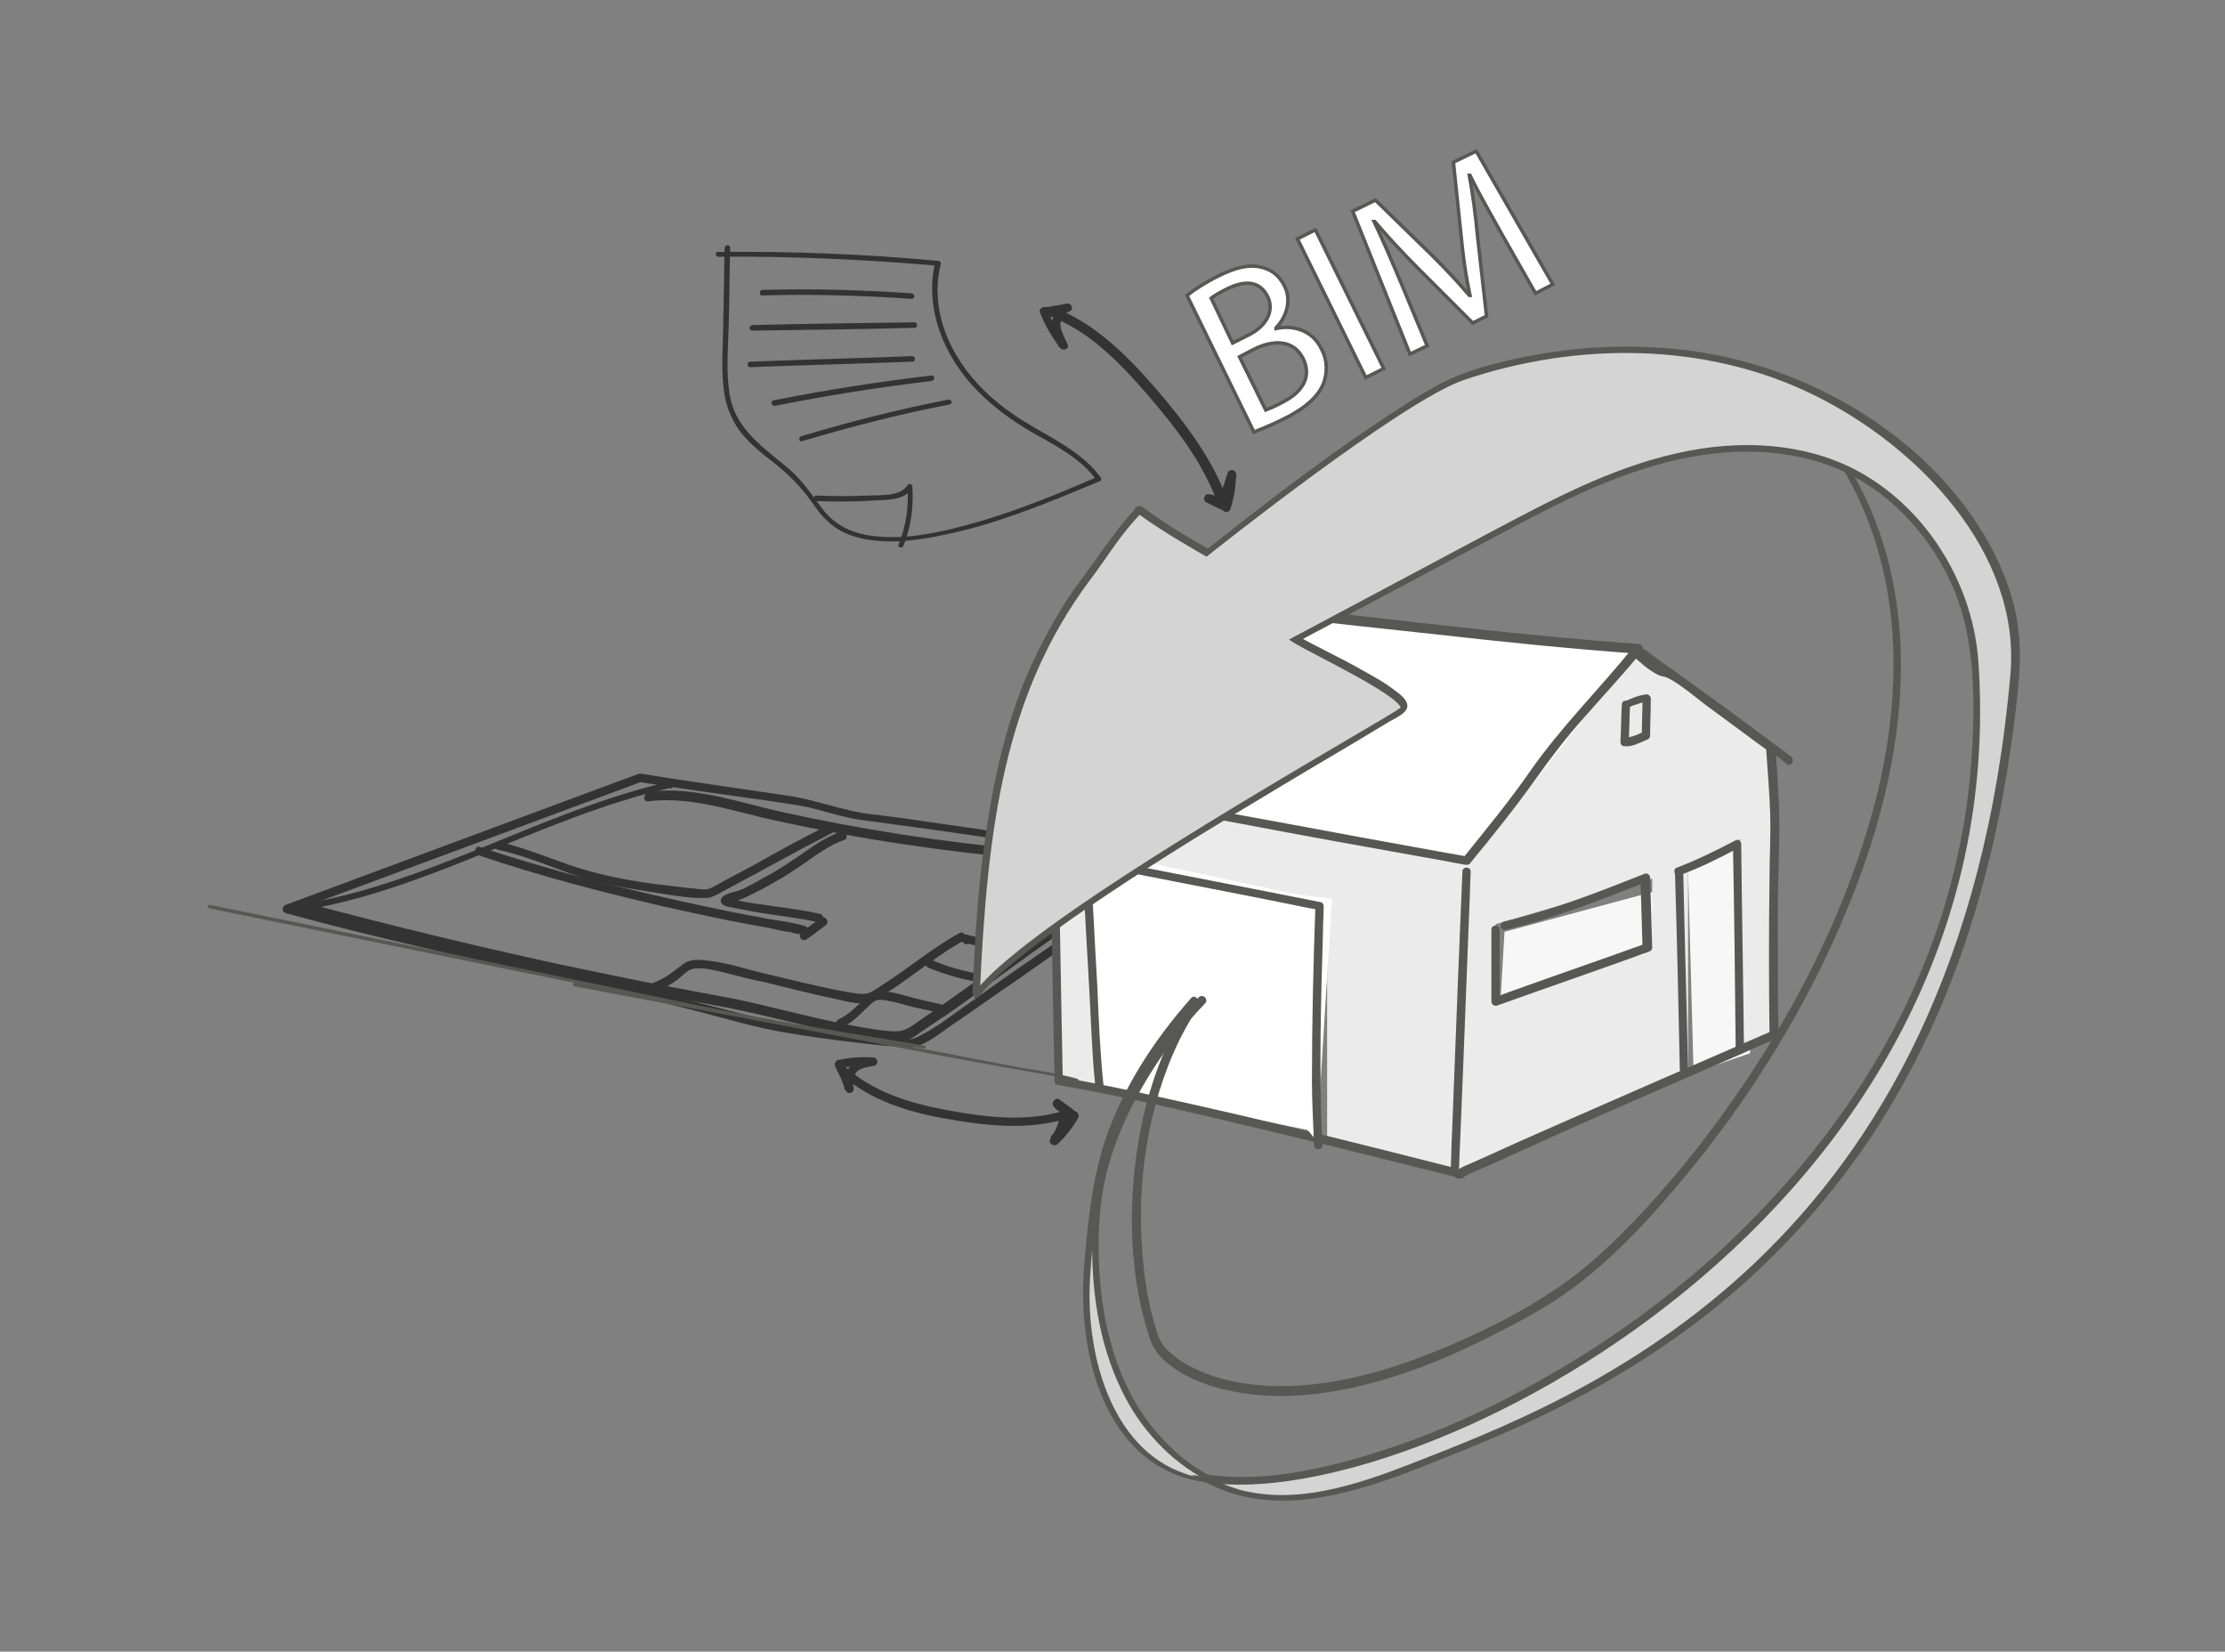
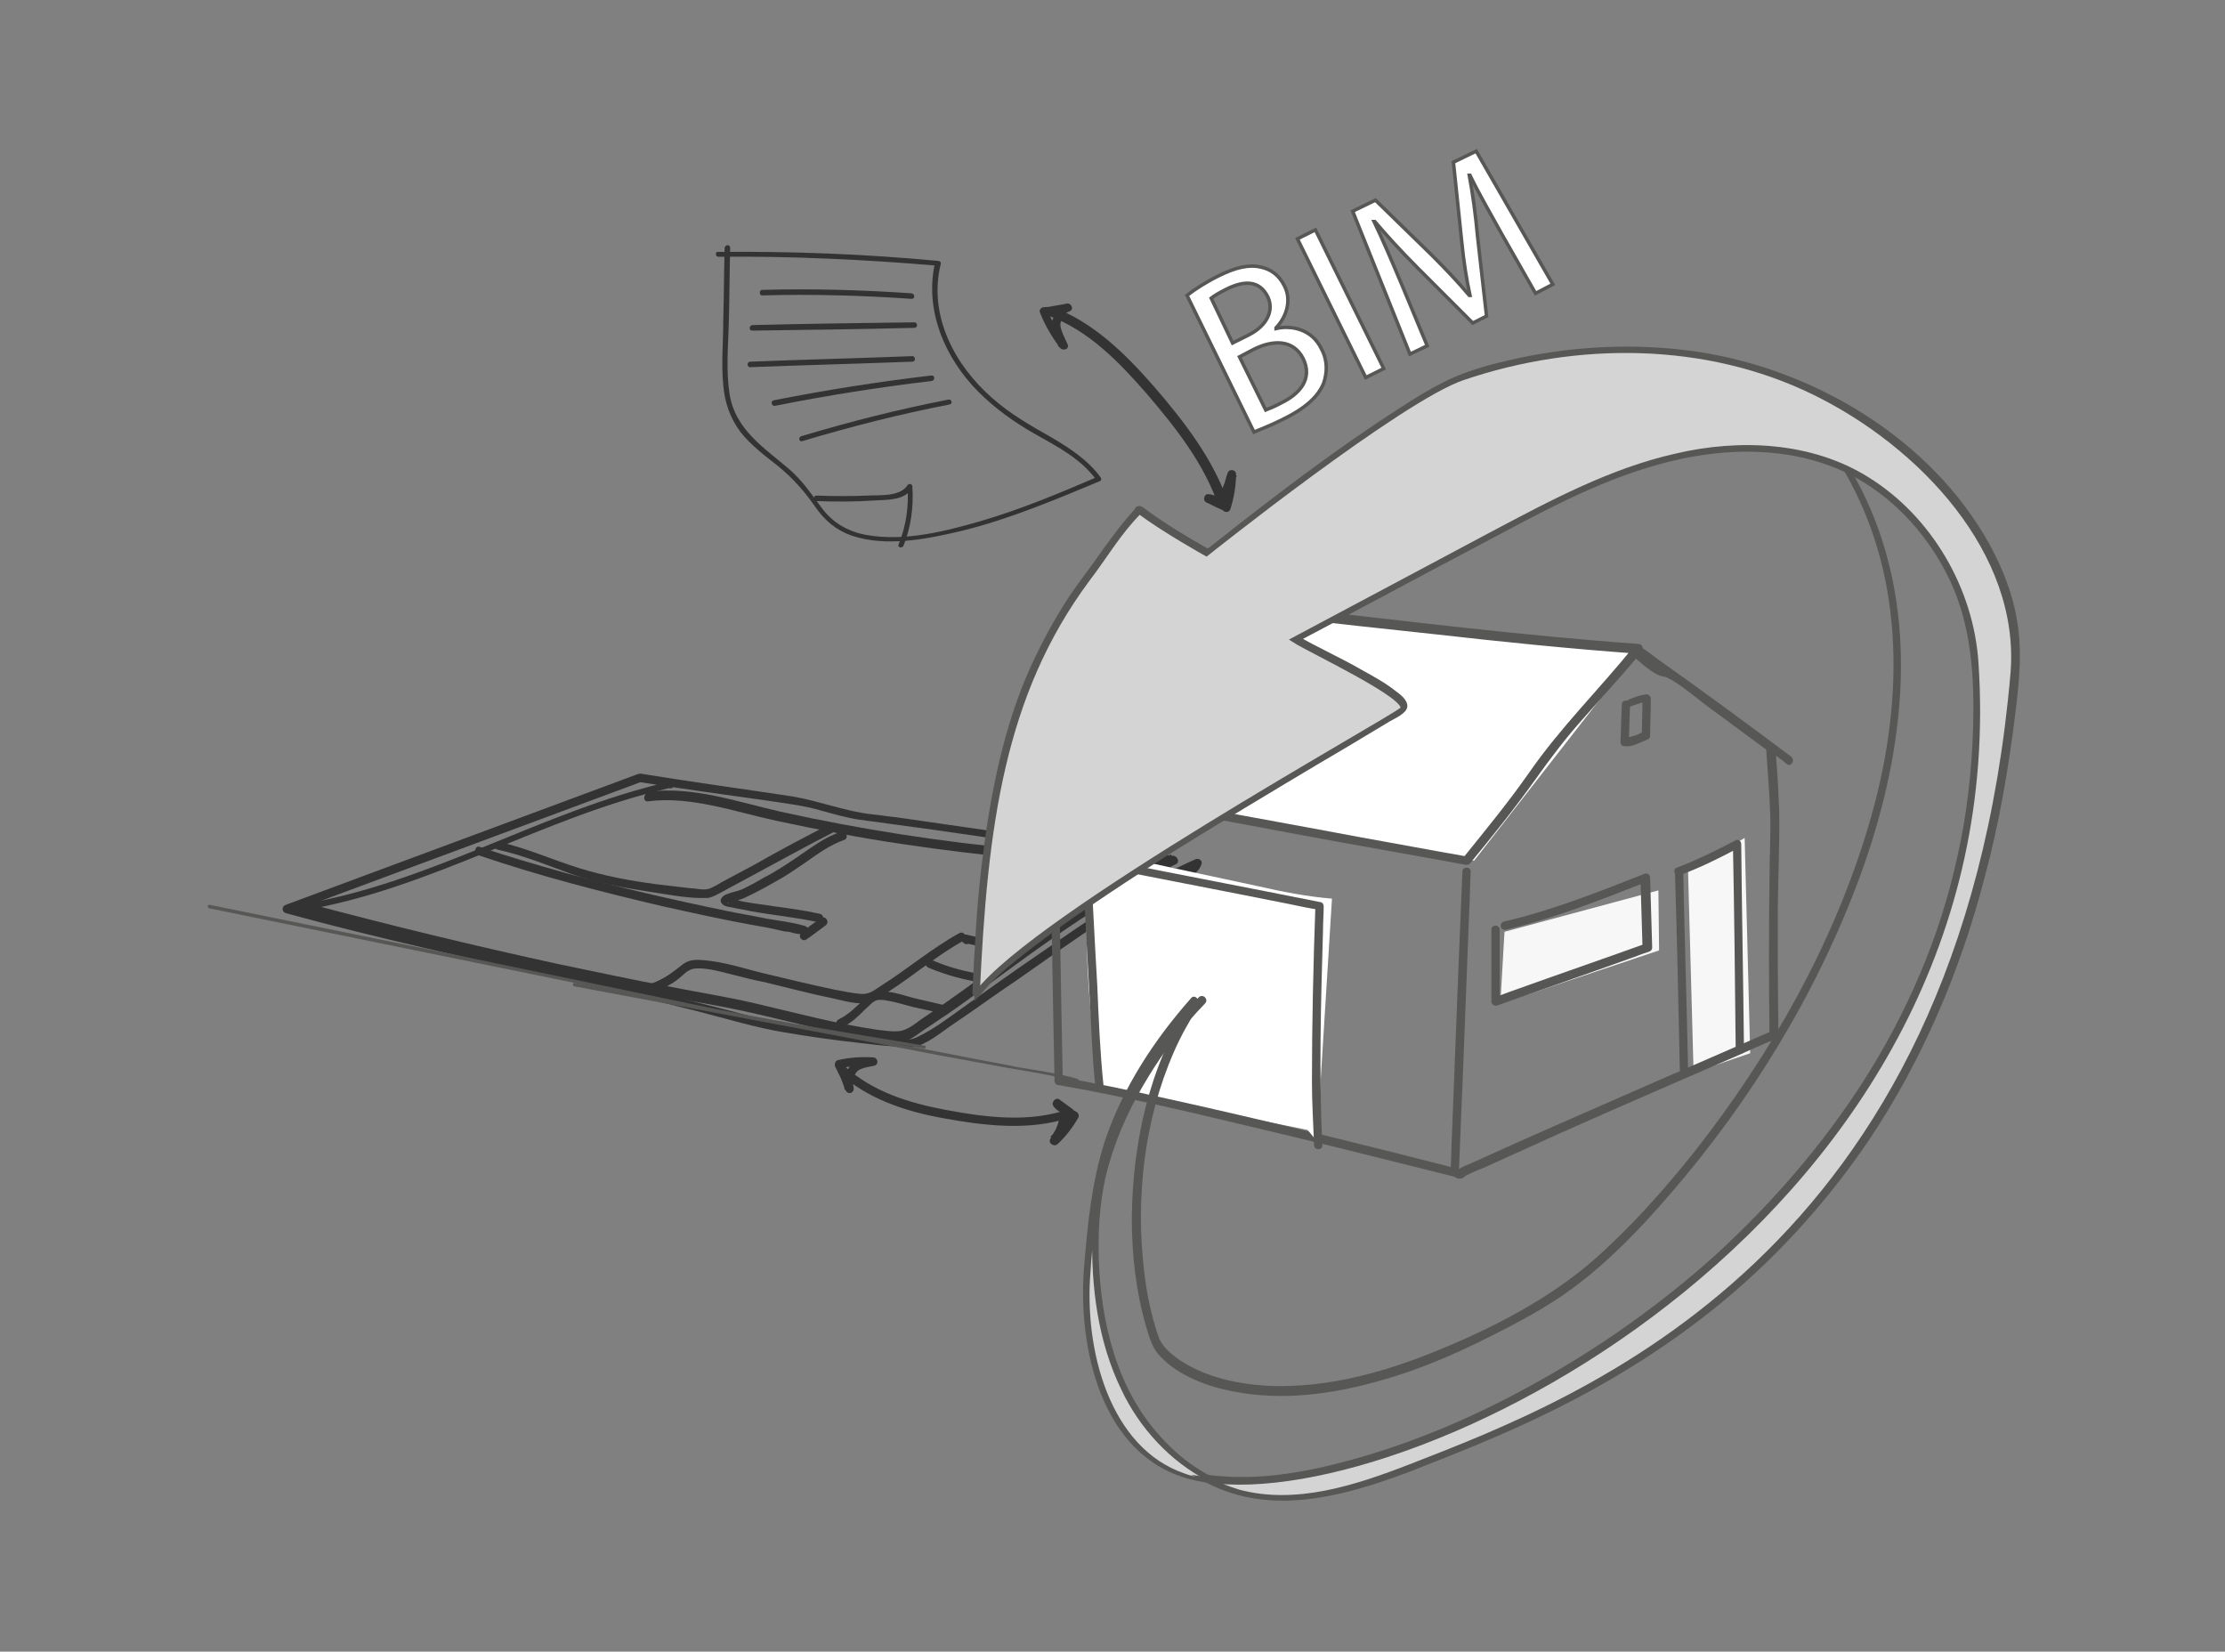
<svg xmlns="http://www.w3.org/2000/svg" version="1.1" id="Layer_1" x="0px" y="0px" viewBox="0 0 322.4 239.3" style="enable-background:new 0 0 322.4 239.3;" xml:space="preserve">
  <rect x="0" y="0" width="322.4" height="239.3" fill="#808080" stroke="none" />
  <style type="text/css">
	.st0{fill:#333333;}
	.st1{fill:#F7F7F7;}
	.st2{fill:#FFFFFF;}
	.st3{fill:#EBEBEB;}
	.st4{fill:#575756;}
	.st5{fill:#D4D4D4;stroke:#575756;stroke-width:0.25;stroke-miterlimit:10;}
	.st6{fill:#D4D4D4;stroke:#575756;stroke-width:0.75;stroke-miterlimit:10;}
	.st7{fill:#FFFFFF;stroke:#575756;stroke-width:0.5;stroke-miterlimit:10;}
</style>
  <g>
    <g>
      <g>
        <path class="st0" d="M96.8,113.3c-18.2,4.2-34.4,14.6-53,17.7c-0.6,0.1-0.6,1.1,0,1.2c11.1,3,22.3,5.7,33.5,8.2     c5.6,1.2,11.2,2.4,16.8,3.5c4.5,0.9,9.1,1.6,13.7,2.6c6,1.3,12,3,18,4c1.7,0.3,4.1,0.9,5.8,0.2c0.8-0.4,1.6-1,2.3-1.5     c1.1-0.7,2.2-1.5,3.3-2.2c1.9-1.3,3.8-2.7,5.7-4.1c8.8-6.5,17.6-12.9,27.5-17.7c0.6-0.3,0.2-1.1-0.3-1.2     c-9.3-0.9-18.6-2.4-27.8-3.8c-4.2-0.6-8.3-1.2-12.5-1.8c-1.1-0.1-2.2-0.3-3.3-0.4c-3.9-0.4-7.6-1.9-11.6-2.6     c-7.3-1.1-14.6-2.1-22-3.3c-0.8-0.1-1.1,1.1-0.3,1.2c6.4,1,12.8,1.9,19.3,2.8c1.8,0.3,3.6,0.5,5.4,0.9c2,0.5,3.9,1.1,5.8,1.5     c1.8,0.4,3.6,0.5,5.4,0.8c9.1,1.2,18.2,2.6,27.3,3.9c4.7,0.7,9.4,1.3,14.2,1.8c-0.1-0.4-0.2-0.8-0.3-1.2     c-8.7,4.3-16.5,9.7-24.3,15.4c-3.8,2.8-7.6,5.6-11.5,8.2c-1.1,0.7-2.3,1.9-3.7,2c-1,0.1-2.1-0.1-3.1-0.2c-6.1-0.9-12-2.5-18-3.9     c-3.9-0.9-7.8-1.5-11.8-2.3c-5.5-1-10.9-2.2-16.3-3.3c-12.4-2.7-24.8-5.7-37.1-9c0,0.4,0,0.8,0,1.2c18.5-3.1,34.8-13.5,53-17.7     C98,114.4,97.6,113.1,96.8,113.3L96.8,113.3z" />
      </g>
      <g>
        <path class="st0" d="M72.1,123.1c3.6,0.8,7.1,2.2,10.6,3.5c3.7,1.3,7.5,2,11.4,2.6c2.7,0.4,5.6,1,8.3,0.9c0.6,0,1.1-0.3,1.7-0.6     c1.3-0.7,2.6-1.4,3.9-2.1c4.3-2.3,8.6-4.7,12.9-6.9c0.7-0.4,0.1-1.4-0.6-1.1c-3.8,1.9-7.5,3.9-11.2,6c-1.5,0.8-3,1.6-4.5,2.4     c-0.5,0.3-1.5,0.9-2,1c-0.8,0.2-1.7-0.1-2.5-0.1c-1.7-0.2-3.4-0.4-5.1-0.6c-3.7-0.5-7.5-1.2-11-2.3c-3.9-1.2-7.6-2.9-11.6-3.8     C71.7,121.7,71.3,122.9,72.1,123.1L72.1,123.1z" />
      </g>
      <g>
        <path class="st0" d="M121.9,120.5c-2.5,0.8-4.6,2.5-6.7,3.9c-1.5,1-3,2-4.6,2.8c-1,0.6-2.1,1.2-3.2,1.7c-0.8,0.3-1.6,0.4-2.4,0.8     c-0.5,0.3-0.9,0.9-0.2,1.4c0.4,0.3,1,0.3,1.4,0.4c0.8,0.2,1.7,0.3,2.5,0.5c3.3,0.6,6.6,0.9,9.8,1.6c0.8,0.2,1.1-1,0.3-1.2     c-2.2-0.5-4.5-0.8-6.7-1.1c-1.1-0.2-2.3-0.3-3.4-0.5c-0.6-0.1-1.3-0.2-1.9-0.4c-0.3-0.1-0.6-0.1-1-0.2c-0.1,0-0.5-0.2-0.4-0.1     c0.1,0.1,0.1,0.3,0.2,0.4c0.1,0.7-0.4,0.3,0,0.3c0.1,0,0.3-0.1,0.4-0.1c0.3-0.1,0.7-0.2,1-0.3c0.8-0.2,1.4-0.6,2.1-0.9     c1.4-0.7,2.8-1.5,4.2-2.3c1.2-0.7,2.3-1.5,3.5-2.3c1.7-1.2,3.5-2.5,5.5-3.2C123,121.5,122.7,120.3,121.9,120.5L121.9,120.5z" />
      </g>
      <g>
        <path class="st0" d="M94.7,143.7c1.5-0.5,2.9-1.2,4.1-2.3c0.8-0.7,1.2-1.1,2.4-1.1c1.6,0,3.3,0.5,4.9,0.9     c1.6,0.4,3.1,0.8,4.7,1.1c3.3,0.8,6.7,1.7,10.1,2.4c1.9,0.4,4.2,1.2,6,0.1c4.4-2.5,8.2-6,12.7-8.5c0.7-0.4,0.1-1.5-0.6-1.1     c-4,2.2-7.5,5.2-11.3,7.6c-1.1,0.7-1.7,1.3-3,1.2c-1.3-0.1-2.5-0.4-3.7-0.6c-3.3-0.7-6.7-1.5-10-2.3c-3-0.7-6.1-1.8-9.3-2     c-1.1-0.1-2.1,0-3,0.8c-1.4,1.1-2.6,2-4.3,2.6C93.6,142.8,94,144,94.7,143.7L94.7,143.7z" />
      </g>
      <g>
        <path class="st0" d="M140.5,135.8c-0.1-0.1-0.1-0.1-0.2-0.2c-0.2,0.3-0.4,0.7-0.6,1c2.9,0.7,5.9,1.2,8.9,1.4     c0.8,0.1,0.8-1.2,0-1.2c-2.9-0.2-5.8-0.7-8.6-1.4c-0.6-0.1-1.1,0.6-0.6,1c0.1,0.1,0.1,0.1,0.2,0.2     C140.2,137.2,141.1,136.3,140.5,135.8L140.5,135.8z" />
      </g>
      <g>
        <path class="st0" d="M69.3,123.9c8.8,3,17.7,5.3,26.7,7.4c4.5,1,9,2,13.5,2.8c1.2,0.2,2.3,0.4,3.5,0.7c0.4,0.1,0.9,0.2,1.3,0.2     c0.4,0.1,1.3,0.4,1.7,0.3c0.3-0.1,0.2,0.3,0.1-0.2c0-0.1,0,0,0,0c-0.1,0.1-0.2,0.3-0.2,0.5c0,0.4,0.4,0.7,0.8,0.6     c0.2-0.1,0.4-0.3,0.6-0.4c0.8-0.6,1.5-1.1,2.3-1.7c0.7-0.5,0-1.5-0.6-1.1c-0.7,0.5-1.5,1-2.2,1.6c-0.1,0.1-0.8,0.5-0.5,0.4     c0.3,0.2,0.5,0.4,0.8,0.6c0,0.7,0.2-0.3,0.2-0.5c0-0.6-0.4-0.9-0.9-1c-1.7-0.5-3.6-0.7-5.3-1c-1.9-0.4-3.8-0.7-5.7-1.1     c-7.8-1.6-15.6-3.4-23.4-5.5c-4.2-1.2-8.4-2.4-12.5-3.8C68.9,122.4,68.5,123.7,69.3,123.9L69.3,123.9z" />
      </g>
      <g>
        <path class="st0" d="M93.9,116.1c6.2-0.8,12.5,1.5,18.5,2.8c6.1,1.3,12.2,2.5,18.4,3.4c6,0.9,12,1.6,18,2.2     c3.2,0.3,6.3,0.5,9.5,0.7c2.2,0.1,4.2,0.3,6.3,0.8c2.5,0.6,8.3,2.7,9.5-0.8c0.2-0.6-0.5-0.9-0.9-0.7c-8.3,3.7-15.8,9-23.2,14.1     c-3.5,2.4-7,4.9-10.5,7.4c-2.1,1.5-4.3,3.2-6.7,4.3c-1.7,0.8-4.1,0.2-5.9,0c-3.7-0.4-7.4-0.9-11-1.5c-3.5-0.6-6.9-1.5-10.3-2.4     c-6.6-1.7-13.2-3.3-19.9-4.8c-14.7-3.4-29.5-6.5-44-10.5c0,0.4,0,0.8,0,1.2c17-6.3,33.9-12.6,50.9-18.9c0.7-0.3,0.4-1.5-0.3-1.2     c-17,6.3-33.9,12.6-50.9,18.9c-0.6,0.2-0.6,1,0,1.2c13.1,3.6,26.5,6.5,39.7,9.5c6.6,1.5,13.3,3,19.9,4.7     c4.3,1.1,8.5,2.4,12.8,3.1c3.5,0.6,7.1,1.1,10.7,1.5c1.7,0.2,3.3,0.4,5,0.5c0.9,0.1,2,0.2,2.9,0.1c1.9-0.4,3.8-2,5.4-3.1     c3.3-2.2,6.4-4.5,9.7-6.7c8.4-5.9,17-12.2,26.5-16.4c-0.3-0.2-0.6-0.5-0.9-0.7c-0.5,1.5-2.9,1-4.1,0.8c-1.8-0.3-3.6-0.8-5.4-1.2     c-2.1-0.5-4.3-0.5-6.4-0.6c-2.9-0.2-5.8-0.4-8.7-0.7c-11.9-1.1-23.7-2.9-35.4-5.5c-6.2-1.4-12.6-3.7-19.1-2.9     C93.2,115,93.1,116.2,93.9,116.1L93.9,116.1z" />
      </g>
      <g>
        <path class="st0" d="M134.5,140.2c2.7,1.1,5.5,1.9,8.3,2.2c0.3,0,0.6-0.3,0.6-0.6c0-0.4-0.3-0.6-0.6-0.6c-2.7-0.3-5.5-1.1-8-2.2     c-0.3-0.1-0.7,0.1-0.8,0.4C134,139.7,134.2,140,134.5,140.2L134.5,140.2z" />
      </g>
    </g>
    <g>
      <g>
        <path class="st0" d="M104.1,37.2c10.6-0.1,21.2,0.4,31.8,1.3c-0.1-0.2-0.2-0.3-0.4-0.5c-1.6,6.9,1.4,13.9,6.3,18.8     c2.4,2.4,5.2,4.4,8.2,6.1c3.2,1.8,6.7,3.6,8.9,6.7c0-0.2,0.1-0.3,0.1-0.5c-5.6,2.4-11.1,4.7-16.9,6.4c-5.2,1.5-11.1,3-16.6,2     c-2.7-0.5-4.9-1.8-6.5-4c-1.4-1.9-2.7-3.8-4.5-5.4c-3.7-3.2-8-5.8-8.8-11.1c-0.5-3.3-0.2-6.7-0.1-10.1c0.1-3.7,0.1-7.3,0.2-11     c0-0.5-0.7-0.5-0.8,0c-0.1,3.5-0.1,7-0.2,10.5c0,3.1-0.3,6.3,0,9.4c0.2,2.5,1,4.8,2.5,6.8c1.5,1.9,3.5,3.4,5.4,4.9     c2.2,1.8,3.8,3.6,5.4,5.9c1.4,2,3,3.4,5.3,4.2c5,1.7,11,0.5,16-0.7c6.9-1.7,13.5-4.5,20-7.2c0.2-0.1,0.2-0.4,0.1-0.5     c-1.8-2.5-4.4-4.2-7.1-5.8c-3-1.7-6-3.4-8.6-5.7c-5.5-4.8-9.3-12-7.5-19.4c0.1-0.3-0.1-0.5-0.4-0.5c-10.6-1-21.2-1.4-31.8-1.3     C103.6,36.4,103.6,37.2,104.1,37.2L104.1,37.2z" />
      </g>
      <g>
        <path class="st0" d="M118.3,72.6c2.9,0.1,5.7,0.1,8.6-0.1c1.8-0.1,4.2,0,5.3-1.8c-0.2-0.1-0.5-0.1-0.7-0.2     c0.2,2.9-0.2,5.7-1.3,8.4c-0.2,0.4,0.5,0.6,0.7,0.2c1.1-2.7,1.5-5.7,1.3-8.6c0-0.4-0.5-0.5-0.7-0.2c-1.1,1.7-4,1.4-5.7,1.5     c-2.5,0.1-5,0.1-7.5,0C117.8,71.8,117.8,72.6,118.3,72.6L118.3,72.6z" />
      </g>
      <g>
        <path class="st0" d="M110.4,42.8c7.2-0.2,14.5,0,21.7,0.5c0.5,0,0.5-0.7,0-0.8c-7.2-0.5-14.5-0.7-21.7-0.5     C110,42,110,42.8,110.4,42.8L110.4,42.8z" />
      </g>
      <g>
        <path class="st0" d="M109,47.9c7.8-0.1,15.7-0.2,23.5-0.4c0.5,0,0.5-0.8,0-0.8c-7.8,0.1-15.7,0.2-23.5,0.4     C108.5,47.2,108.5,47.9,109,47.9L109,47.9z" />
      </g>
      <g>
        <path class="st0" d="M108.7,53.2c7.8-0.3,15.7-0.5,23.5-0.8c0.5,0,0.5-0.8,0-0.8c-7.8,0.3-15.7,0.5-23.5,0.8     C108.2,52.4,108.2,53.2,108.7,53.2L108.7,53.2z" />
      </g>
      <g>
        <path class="st0" d="M112.3,58.8c7.5-1.5,15.1-2.7,22.7-3.6c0.5-0.1,0.5-0.8,0-0.8c-7.7,0.9-15.3,2.1-22.9,3.6     C111.6,58.1,111.8,58.9,112.3,58.8L112.3,58.8z" />
      </g>
      <g>
        <path class="st0" d="M116.3,63.9c7-2.1,14.1-3.9,21.3-5.3c0.5-0.1,0.3-0.8-0.2-0.7c-7.2,1.4-14.3,3.2-21.3,5.3     C115.6,63.4,115.8,64.1,116.3,63.9L116.3,63.9z" />
      </g>
      <g>
        <g>
          <path class="st0" d="M154.9,160.7c-5.8,2-12,1.2-17.9,0.1c-5.3-1-10.5-2.6-14.6-6.3c-0.4-0.4-1.3,0-1,0.6      c0.4,0.9,0.7,1.9,1.1,2.8c0.3,0.8,1.3,0.5,1.2-0.3c-0.2-1.4-0.9-2.5-1.5-3.7c-0.1,0.3-0.2,0.6-0.4,0.9c1.5-0.4,3.1-0.5,4.7-0.4      c-0.1-0.4-0.1-0.8-0.2-1.2c-1.1,0.3-2.9,0.5-3.4,1.7c-0.3,0.7,0.7,1.4,1.1,0.6c0.4-0.8,1.9-0.9,2.7-1.1c0.7-0.2,0.5-1.2-0.2-1.2      c-1.7-0.1-3.4,0-5.1,0.4c-0.4,0.1-0.5,0.6-0.4,0.9c0.5,1.1,1.2,2.2,1.4,3.4c0.4-0.1,0.8-0.2,1.2-0.3c-0.4-0.9-0.7-1.9-1.1-2.8      c-0.3,0.2-0.7,0.4-1,0.6c4.2,3.8,9.6,5.6,15.1,6.6c6.1,1.1,12.5,1.9,18.5-0.1C156,161.7,155.6,160.5,154.9,160.7L154.9,160.7z" />
        </g>
        <g>
          <path class="st0" d="M155.3,160.6c-0.6-0.4-1.2-0.9-1.8-1.3c-0.5-0.4-1.2,0.4-0.9,0.9c0.3,0.5,0.8,0.8,1.3,1.1      c0.4,0.3,0.9,0.5,1.3,0.7c-0.1-0.3-0.1-0.6-0.2-0.9c-0.8,1.3-1.7,2.5-2.8,3.6c0.3,0.3,0.7,0.5,1,0.8c0.3-0.5,0.6-1.1,0.9-1.6      c0.3-0.6,0.6-1.3,0.5-2c-0.1-0.3-0.5-0.5-0.8-0.4c-0.3,0.1-0.5,0.4-0.4,0.8c0,0.1,0,0,0-0.1c0,0,0,0.1,0,0.1c0,0,0,0.1,0,0.1      c0-0.1,0-0.1,0,0c0,0.1-0.1,0.3-0.1,0.4c-0.1,0.3-0.2,0.5-0.3,0.8c-0.3,0.5-0.6,1-0.8,1.4c-0.4,0.6,0.5,1.2,1,0.8      c1.2-1.1,2.2-2.4,3-3.8c0.2-0.3,0.1-0.7-0.2-0.9c-0.7-0.4-1.6-0.7-2.1-1.4c-0.3,0.3-0.6,0.6-0.9,0.9c0.6,0.4,1.2,0.9,1.8,1.3      c0.3,0.2,0.7,0,0.9-0.2C155.8,161.1,155.6,160.8,155.3,160.6L155.3,160.6z" />
        </g>
      </g>
      <g>
        <g>
          <path class="st0" d="M178,72.9c-2.2-6.4-6.4-11.8-10.7-16.8c-4.2-4.8-8.9-9.5-15-11.7c0,0.4,0,0.8,0,1.2      c0.9-0.2,1.8-0.3,2.7-0.5c-0.2-0.4-0.3-0.8-0.5-1.1c-1,0.5-2.1,0.4-3.2,0.5c-0.4,0-0.8,0.4-0.6,0.8c0.7,1.8,1.7,3.5,2.9,5.1      c0.4,0.5,1.4,0.2,1.1-0.5c-0.3-0.7-1.3-2.5-1-3.2c0.3-0.7-0.7-1.4-1.1-0.6c-0.6,1.3,0.4,3,0.8,4.2c0.4-0.2,0.8-0.3,1.1-0.5      c-1.1-1.5-2-3.1-2.7-4.8c-0.2,0.3-0.4,0.5-0.6,0.8c1.3-0.1,2.6-0.1,3.8-0.7c0.7-0.3,0.2-1.3-0.5-1.1c-0.9,0.2-1.8,0.3-2.7,0.5      c-0.7,0.1-0.5,1,0,1.2c5.9,2.1,10.4,6.8,14.4,11.4c4.2,4.9,8.3,10.1,10.4,16.3C177,74,178.2,73.6,178,72.9L178,72.9z" />
        </g>
        <g>
          <path class="st0" d="M177.5,72.6c-0.7-0.3-1.4-0.7-2.1-1c-0.1,0.4-0.2,0.8-0.3,1.2c0.4,0,0.8,0.3,1.1,0.5      c0.4,0.2,0.8,0.5,1.2,0.8c0.4,0.2,0.8,0,0.9-0.4c0.5-1.6,0.8-3.3,0.8-5c0-0.7-1-0.8-1.2-0.2c-0.2,0.5-0.3,1-0.5,1.6      c0,0.1-0.1,0.1-0.1,0.2c0,0-0.1,0.2,0,0.1c-0.1,0.1-0.1,0.3-0.2,0.4c0,0.1-0.1,0.1-0.1,0.2c0,0,0,0.1-0.1,0.1c0,0.1,0.1-0.1,0,0      c0,0-0.1,0.1-0.1,0.1c0,0.1,0.1-0.1,0,0c0,0-0.1,0.1,0.1,0c-0.3,0.1-0.5,0.4-0.4,0.8c0.1,0.3,0.5,0.6,0.8,0.4      c0.7-0.3,1-1,1.3-1.7c0.2-0.6,0.4-1.2,0.6-1.8c-0.4-0.1-0.8-0.1-1.2-0.2c0,1.6-0.3,3.2-0.8,4.7c0.3-0.1,0.6-0.2,0.9-0.4      c-1-0.6-1.8-1.3-3-1.4c-0.6-0.1-0.9,0.9-0.3,1.2c0.7,0.3,1.4,0.7,2.1,1c0.3,0.1,0.7,0.1,0.9-0.2      C177.9,73.2,177.8,72.7,177.5,72.6L177.5,72.6z" />
        </g>
      </g>
      <polygon class="st1" points="253.6,152.6 245.4,155.4 244.6,126.3 252.8,121.4   " />
      <polygon class="st1" points="240.4,137.7 217.4,145.4 218,135 240.3,129   " />
      <polygon class="st2" points="237.3,94.3 182.9,88.6 167.1,101.7 152.7,113.8 152.7,114 213.6,124.7   " />
-       <path class="st3" d="M252.2,121.6v30.1l4.7-2.1l-0.4-41.5L237.4,94l-54.5-5.7l-0.1,0.1l54.4,5.7l-23.6,30.4l-61-10.8l0.8,42.5    l6.6,1.1l-2.6-33l34.9,6.6v33.7l19.5,5.1l32.8-14.6v-29.6L252.2,121.6z M239.4,136.6l-22.7,7.9v-10.6l22.7-6.6V136.6z" />
      <g>
        <path class="st2" d="M157.6,125.5c-0.5,10.1,0,20.2,1.6,30.2c0.1,0.6,0.2,1.2,0.6,1.6c0.4,0.4,1,0.5,1.5,0.7c9.9,2,19.7,4,29.6,6     c0.7-11.3,1.4-22.5,2.1-33.8c-3.6-0.3-7.2-1-10.7-1.8c-8.4-1.8-16.9-3.6-25.3-5.5" />
        <g>
          <path class="st4" d="M152,114.1c9-7.2,17.9-14.5,26.9-21.7c0.9-0.7,1.8-1.4,2.7-2.2c0.4-0.4,1.1-0.7,1.4-1.2      c0.3-0.4-0.1,0.4-0.3,0.1c0,0,0.4,0,0.4,0c0.8,0.2,1.6,0.2,2.4,0.3c7.5,0.9,15,1.7,22.5,2.5c9.7,1.1,19.5,2.1,29.2,2.8      c-0.1-0.4-0.3-0.7-0.4-1.1c-5,6.2-10.7,11.8-15.2,18.3c-3,4.3-6.3,8.3-9.6,12.4c0.2-0.1,0.4-0.1,0.6-0.2      c-5.2-0.9-10.4-1.9-15.5-2.8c-10.1-1.9-20.2-3.7-30.3-5.6c-4.9-0.9-9.8-1.8-14.6-2.8c-0.8-0.2-1.1,1.1-0.3,1.2      c9.4,1.8,18.8,3.6,28.2,5.3c8.9,1.7,17.8,3.3,26.8,4.9c1.8,0.3,3.7,0.7,5.5,1c0.2,0,0.5,0,0.6-0.2c3.3-4,6.5-8,9.5-12.2      c2.2-3.1,4.4-6,7-8.9c2.8-3.2,5.7-6.3,8.4-9.6c0.3-0.4,0.1-1-0.4-1.1c-16.8-1.2-33.6-3.3-50.3-5.2c-1-0.1-2-0.2-3-0.3      c-0.3,0-0.8-0.2-1.2-0.1c-0.4,0.1-0.7,0.4-1.1,0.7c-0.7,0.5-1.3,1.1-2,1.6c-5.3,4.3-10.6,8.6-16,12.9      c-4.2,3.4-8.4,6.8-12.6,10.2C150.5,113.7,151.4,114.6,152,114.1L152,114.1z" />
        </g>
        <g>
          <path class="st4" d="M236.1,94.6c1.3,1.1,2.7,2.5,4.2,3.2c0.4,0.2,0.9,0.2,1.3,0.4c2.1,1,4,2.8,5.9,4.2c2.9,2.1,5.8,4.3,8.7,6.4      c-0.1-0.2-0.2-0.4-0.3-0.5c0.2,3.2,0.5,6.4,0.6,9.6c0.1,3.1-0.1,6.3-0.1,9.5c-0.1,7.5-0.1,15,0,22.5c0.1-0.2,0.2-0.4,0.3-0.5      c-6,2.6-11.9,5.2-17.9,7.8c-8.4,3.7-16.8,7.3-25.1,11.1c-0.8,0.4-1.9,0.7-2.6,1.3c-0.9,0.7-0.1,1.4,0.8,1.1c0.6-0.2,0.6-1,0-1.2      c-14.5-3.7-29-7.3-43.6-10.5c-4.9-1.1-9.8-2.1-14.8-3c0.2,0.2,0.3,0.4,0.5,0.6c-0.3-14.2-0.5-28.4-0.8-42.7c0-0.8-1.3-0.8-1.2,0      c0.3,14.2,0.5,28.4,0.8,42.7c0,0.3,0.2,0.6,0.5,0.6c9.3,1.6,18.6,3.8,27.8,6c8.5,2,16.9,4.1,25.3,6.2c1.7,0.4,3.5,0.9,5.2,1.3      c0-0.4,0-0.8,0-1.2c0,0-0.3,0.1-0.3,0.1c-0.1-0.2,0.7,1.2,0.4,1.1c0.1,0,0.5-0.3,0.6-0.3c0.9-0.5,1.9-0.9,2.9-1.3      c3.5-1.6,7.1-3.2,10.6-4.8c8.5-3.8,17.1-7.5,25.6-11.2c2-0.9,4-1.8,6-2.6c0.2-0.1,0.3-0.3,0.3-0.5c-0.1-5.8-0.1-11.5-0.1-17.3      c0-5.1,0.3-10.2,0.2-15.3c-0.1-2.4-0.2-4.7-0.4-7.1c-0.1-1,0.1-2-0.6-2.6c-1.2-1-2.5-1.8-3.8-2.8c-2.2-1.6-4.5-3.3-6.7-4.9      c-1.3-1-2.6-2.1-4.1-2.8c-0.3-0.2-0.8-0.2-1.1-0.3c-1.5-0.6-2.8-2.1-4-3C236.4,93.2,235.5,94,236.1,94.6L236.1,94.6z" />
        </g>
        <g>
          <path class="st4" d="M211.4,169.5c0.2-4.9,0.4-9.8,0.6-14.6c0.3-7.7,0.6-15.5,0.9-23.2c0.1-1.8,0.1-3.6,0.2-5.4      c0-0.8-1.2-0.8-1.2,0c-0.2,4.9-0.4,9.8-0.6,14.6c-0.3,7.7-0.6,15.5-0.9,23.2c-0.1,1.8-0.1,3.6-0.2,5.4      C210.2,170.3,211.4,170.3,211.4,169.5L211.4,169.5z" />
        </g>
        <g>
          <path class="st4" d="M156.7,122.8c0.4,6.7,0.7,13.4,1.1,20.1c0.3,4.8,0.4,9.6,0.9,14.4c0.1,0.8,1.3,0.8,1.2,0      c-0.5-4.8-0.7-9.6-0.9-14.4c-0.4-6.7-0.7-13.4-1.1-20.1C158,122,156.7,122,156.7,122.8L156.7,122.8z" />
        </g>
        <g>
          <path class="st2" d="M157.1,124.5l34.3,6.7c0,0-0.7,24.3-0.5,29.5c0.1,1.7,0.2,3.4,0.3,5.1" />
          <g>
            <path class="st4" d="M156.9,125.1c10,2,20,3.9,30,5.9c1.4,0.3,2.8,0.6,4.2,0.8c-0.2-0.2-0.3-0.4-0.5-0.6       c-0.3,8.5-0.5,17-0.5,25.6c0,3,0.2,6,0.3,9.1c0,0.8,1.3,0.8,1.2,0c-0.5-10.3-0.2-20.7,0.1-31c0-1.2,0.1-2.4,0.1-3.6       c0-0.3-0.2-0.6-0.5-0.6c-10-2-20-3.9-30-5.9c-1.4-0.3-2.8-0.6-4.2-0.8C156.5,123.7,156.1,124.9,156.9,125.1L156.9,125.1z" />
          </g>
        </g>
        <g>
          <path class="st4" d="M242.7,126.4c0.3,9.5,0.5,19,0.7,28.5c0,0.8,1.3,0.8,1.2,0c-0.2-9.5-0.5-19-0.7-28.5      C244,125.6,242.7,125.6,242.7,126.4L242.7,126.4z" />
        </g>
        <g>
          <path class="st4" d="M243.4,126.8c3-1.1,5.8-2.5,8.6-4c-0.3-0.2-0.6-0.4-0.9-0.5c0.2,9.9,0.3,19.9,0.4,29.8c0,0.8,1.3,0.8,1.2,0      c-0.1-9.9-0.3-19.9-0.4-29.8c0-0.5-0.5-0.8-0.9-0.5c-2.7,1.4-5.5,2.8-8.4,3.9C242.3,125.9,242.6,127.1,243.4,126.8L243.4,126.8z      " />
        </g>
        <g>
          <path class="st4" d="M218.2,134.7c6.9-1.6,13.7-4.3,20.3-6.9c-0.3-0.2-0.5-0.4-0.8-0.6c0.1,3.4,0.2,6.8,0.3,10.1      c0.2-0.2,0.3-0.4,0.5-0.6c-6.4,2.3-12.8,4.5-19.2,6.8c-0.9,0.3-1.8,0.7-2.8,1c0.3,0.2,0.5,0.4,0.8,0.6c0-3.5,0-6.9,0-10.4      c0-0.8-1.2-0.8-1.2,0c0,3.5,0,6.9,0,10.4c0,0.4,0.4,0.7,0.8,0.6c6.4-2.3,12.8-4.5,19.2-6.8c0.9-0.3,1.8-0.7,2.8-1      c0.3-0.1,0.5-0.3,0.5-0.6c-0.1-3.4-0.2-6.8-0.3-10.1c0-0.4-0.4-0.8-0.8-0.6c-6.6,2.6-13.4,5.3-20.3,6.9      C217.1,133.7,217.4,134.9,218.2,134.7L218.2,134.7z" />
        </g>
        <g>
          <path class="st4" d="M236.4,94.5c-0.2-0.1,0.2,0.1,0.2,0.1c0.2,0.1,0.4,0.3,0.7,0.4c0.6,0.4,1.3,0.8,1.9,1.3      c1.9,1.3,3.7,2.6,5.5,3.9c3.9,2.8,7.7,5.7,11.6,8.5c0.9,0.7,1.8,1.3,2.6,2c0.6,0.5,1.3-0.6,0.6-1.1c-6.4-4.8-12.8-9.5-19.3-14.1      c-1.1-0.8-2.2-1.8-3.5-2.2C236,93,235.7,94.2,236.4,94.5L236.4,94.5z" />
        </g>
      </g>
      <g>
        <path class="st4" d="M236,102.5c0.4-0.2,0.6-0.3,1-0.4c0.3-0.1,0.6-0.2,0.9-0.3c0.1,0,0.3-0.1,0.4-0.1c0.2,0,0.2,0,0.3,0     c-0.2-0.2-0.4-0.4-0.6-0.6c0,1.8-0.1,3.6-0.1,5.4c0.1-0.2,0.2-0.4,0.3-0.5c-0.4,0.2-0.7,0.3-1.1,0.5c-0.3,0.1-0.6,0.2-1,0.3     c-0.1,0-0.2,0-0.2,0.1c0,0-0.2,0-0.2,0c0.1,0-0.1,0-0.1,0c0,0-0.2,0-0.1,0c0.2,0.2,0.3,0.4,0.5,0.6c0.1-1.8,0.1-3.6,0.2-5.4     c0-0.8-1.2-0.8-1.2,0c-0.1,1.8-0.1,3.6-0.2,5.4c0,0.3,0.2,0.6,0.5,0.6c0.7,0.1,1.5-0.1,2.1-0.4c0.5-0.2,1-0.4,1.4-0.6     c0.2-0.1,0.3-0.3,0.3-0.5c0-1.8,0.1-3.6,0.1-5.4c0-0.3-0.3-0.6-0.6-0.6c-1.1,0.1-2.3,0.6-3.3,1.1c-0.3,0.1-0.4,0.6-0.2,0.9     C235.4,102.6,235.7,102.6,236,102.5z" />
      </g>
      <g>
        <path class="st4" d="M134,151.5c-11.4-1.9-22.8-3.7-34.1-6.1c-11.4-2.4-22.7-4.7-34.1-7.1c-11.8-2.4-23.6-4.8-35.4-7.2     c-0.3-0.1-0.4,0.4-0.1,0.5c18.1,3.7,36.3,7.4,54.4,11.1c6.9,1.4,13.8,2.9,20.7,4.3c9.4,1.9,19,3.3,28.4,4.9     C134.1,152,134.3,151.6,134,151.5L134,151.5z" />
      </g>
      <g>
        <path class="st4" d="M156.1,156.3c-2.8-0.8-5.8-1.2-8.7-1.7c-2.9-0.6-5.9-1.1-8.8-1.7c-4.2-0.8-8.3-1.6-12.5-2.4     c-7.6-1.4-15.2-2.9-22.7-4.3c-6.7-1.3-13.4-2.5-20.1-3.8c-0.3-0.1-0.4,0.4-0.1,0.5c17.6,3.3,35.3,6.6,52.9,10     c3.3,0.6,6.5,1.2,9.8,1.8c3.4,0.6,6.8,1.1,10.2,2C156.3,156.8,156.4,156.4,156.1,156.3L156.1,156.3z" />
      </g>
    </g>
    <g>
      <g>
        <path class="st4" d="M164.7,73.5c-1.9,2-3.5,4.2-5.1,6.4c-1.5,2.2-3.1,4.2-4.6,6.4c-2.5,3.8-4.6,7.8-6.4,12     c-3.6,8.7-5.3,18.1-6.4,27.4c-0.7,6-1,12-1.3,18.1c0,0.7,0.8,0.8,1.2,0.3c1.5-1.9,3.3-3.5,5.2-5c2.7-2.2,5.5-4.2,8.3-6.2     c6.8-4.7,13.8-9.2,20.9-13.5c6.3-3.8,12.6-7.6,18.9-11.3c2-1.2,4-2.4,6-3.6c0.7-0.4,2.3-1.1,2.5-2c0.2-1-1-1.9-1.7-2.4     c-1.5-1.2-3.2-2.1-4.8-3c-3.1-1.8-6.5-3.3-9.6-5.1c0,0.4,0,0.7,0,1.1c8.9-4.7,17.8-9.5,26.7-14.2c8.3-4.4,16.7-9.1,25.8-11.6     c8.2-2.3,17.3-2.8,25.4,0.4c7.6,3,13.5,9.3,16.9,16.5c3.1,6.7,3.5,14,3.3,21.3c-0.2,6.3-0.9,12.6-2.3,18.7     c-2.5,11.5-7.2,22.4-13.5,32.3c-6,9.4-13.4,17.9-21.6,25.4c-7.8,7-16.5,13.2-25.7,18.3c-8,4.5-16.4,8.2-25.2,10.8     c-6.5,1.9-13.5,3.4-20.4,2.9c-3.4-0.2-6.7-1-9.5-3c-5.5-3.8-8.1-10.7-9.1-17.1c-1-6.2-0.3-12.6,0.6-18.8c1-6.6,3-12.9,6.4-18.7     c2.2-3.9,5-7.4,7.9-10.8c0.5-0.6-0.4-1.5-0.9-0.9c-5.4,6.1-9.9,13-12.5,20.7c-1.9,5.9-2.5,12-3,18.1c-1,11.5,2.3,27.5,15.3,30.9     c6.1,1.6,12.8,0.7,18.8-0.6c8.7-1.8,17.1-5,25.1-8.9c9.5-4.6,18.4-10.3,26.6-16.8c8.9-7.1,17-15.3,23.8-24.5     c7-9.6,12.6-20.3,16.1-31.6c1.8-6,3.1-12.2,3.8-18.5c0.7-6.6,1-13.7,0-20.3c-1.1-7.8-5.1-15.3-10.8-20.6     c-6.1-5.7-14.1-8.4-22.4-8.5c-9.1-0.1-17.8,2.9-26,6.7c-9.1,4.3-17.9,9.3-26.7,14c-4.5,2.4-9,4.8-13.6,7.2     c-0.4,0.2-0.4,0.8,0,1.1c2.6,1.5,5.3,2.8,7.9,4.2c1.6,0.9,3.2,1.8,4.8,2.8c0.6,0.4,1.1,0.7,1.7,1.2c0.4,0.3,0.7,0.8,1.1,1.1     c0,0,0.1-0.1,0.1-0.1c-0.1,0.1-0.3,0.2-0.5,0.3c-0.5,0.4-1.1,0.7-1.6,1c-2,1.2-4,2.4-5.9,3.5c-13.1,7.8-26.4,15.5-38.9,24.2     c-3.1,2.1-6.2,4.3-9.1,6.7c-2,1.7-4.1,3.4-5.7,5.5c0.4,0.1,0.8,0.2,1.2,0.3c0.8-18.8,2.4-38.6,12.7-55c1.5-2.4,3.1-4.6,4.7-6.8     c1.9-2.6,3.7-5.3,5.9-7.6C166.2,73.9,165.3,73,164.7,73.5L164.7,73.5z" />
      </g>
      <g>
        <path class="st4" d="M164.7,74.5c3.1,2.3,6.5,4.3,9.8,6.2c0.3,0.1,0.5,0.1,0.8-0.1c6.6-5.2,13.3-10.3,20.1-15.2     c4.4-3.1,8.9-6.2,13.6-8.8c2.5-1.3,5.1-2.1,7.9-2.8c4.6-1.2,9.3-2,14-2.3c9.3-0.6,18.8,0.6,27.5,4c7.9,3.1,15.2,7.9,21.1,14     c5.6,5.8,10.1,13,11.4,21.1c0.7,4.2,0.1,8.5-0.4,12.7c-0.5,4.3-1.1,8.5-1.9,12.8c-2.7,14-7.2,27.7-14.1,40.2     c-5.6,10.1-12.7,19.2-21.1,27.1c-7,6.5-14.8,12-23.1,16.7c-6.7,3.7-13.7,6.8-20.8,9.7c-5.3,2.1-10.6,4.3-16.1,5.6     c-4.9,1.1-10,1.4-14.8-0.2c-4-1.3-7.5-3.8-10.3-6.9c-6.5-7-8.8-16.7-9.1-26.1c-0.1-4.6,0.2-9.1,1.5-13.6     c1.3-4.5,3.3-8.7,5.7-12.6c2.3-3.8,5.1-7.4,8.2-10.6c0.6-0.6-0.3-1.5-0.9-0.9c-6.3,6.7-11.4,14.6-14,23.4     c-2.7,9-2.3,19.2,0.4,28.1c2.5,8.1,7.8,15.7,15.7,19.3c9.1,4.2,19.1,1.4,28-1.9c6.9-2.7,13.8-5.4,20.5-8.7     c8.4-4.1,16.4-9,23.7-14.8c8.8-7,16.5-15.4,22.8-24.7c7.7-11.5,13.2-24.4,16.7-37.8c2.2-8.1,3.6-16.4,4.6-24.7     c0.5-4.2,0.9-8.4,0.2-12.6c-0.6-3.9-2.1-7.7-4-11.2c-8.4-15.2-25.2-25.3-42.1-27.9c-9.3-1.4-18.8-0.9-28,1.3     c-3,0.7-6.1,1.6-8.9,3c-2.2,1.1-4.3,2.4-6.3,3.7c-9.2,5.9-18,12.6-26.6,19.4c-0.6,0.5-1.2,0.9-1.8,1.4c0.3,0,0.5-0.1,0.8-0.1     c-3.4-1.9-6.7-3.9-9.8-6.2C164.6,72.9,164,74,164.7,74.5L164.7,74.5z" />
      </g>
      <g>
        <path class="st4" d="M267.2,68.2c9.2,15.8,8.6,34.6,3.5,51.6c-5.1,17.1-14.2,33.1-25.2,47.1c-4.4,5.5-9.1,10.8-14.4,15.5     c-6.5,5.7-14.4,9.8-22.4,13.1c-7.7,3.2-16.1,5.6-24.6,5.3c-4.5-0.2-9.3-1.2-13.1-3.7c-1-0.7-2-1.5-2.6-2.4     c-0.5-0.7-0.7-1.5-1-2.5c-0.8-2.6-1.3-5.3-1.6-7.9c-1.3-10.7,0-22.1,4.3-31.9c1-2.3,2.2-4.4,3.5-6.5c0.4-0.7-0.6-1.3-1.1-0.6     c-6,9.1-8.4,20.4-8.5,31.2c0,5.3,0.6,10.7,2.1,15.8c0.5,1.7,0.9,3.1,2.1,4.3c2.7,2.8,6.8,4.3,10.5,5c7.1,1.4,14.5,0.4,21.4-1.6     c5.4-1.5,10.5-3.7,15.5-6.2c4.2-2.1,8.4-4.3,12.2-7.1c5.3-3.9,9.9-8.7,14.2-13.7c11.7-13.5,21.3-29.2,27.5-46     c6.2-16.9,8.8-36.1,1.6-53.1c-0.9-2.1-1.9-4.1-3.1-6.1C267.9,66.9,266.8,67.5,267.2,68.2L267.2,68.2z" />
      </g>
      <path class="st5" d="M162.6,201.3c-3.4-7-4.4-14.9-4.2-22.6c0-0.1,0-0.1,0-0.2c-0.2,1.9-0.4,3.8-0.5,5.6    c-1,11.5,2.8,25.8,13.7,29.5c1,0.4,2.2,0.6,3.4,0.8C169.6,211.6,165.2,206.8,162.6,201.3z" />
      <path class="st5" d="M158.3,178.4c0.5-4.8,1.3-9.7,3.3-15C159.7,168.3,158.5,173.3,158.3,178.4z" />
      <path class="st6" d="M262.8,56.8c-15.6-7.6-34.3-7.7-50.8-2.1c-9,3-37.2,25.5-37.2,25.5s-6.1-3.4-9.7-6.1c-3,3-5,6.5-7.6,9.9    c-12.3,16.6-14.8,35.6-15.9,59.9c8.5-11.2,60-39.6,61.6-41.1c1.6-1.6-13.4-8.6-15.7-10.1c9.6-5.1,19.3-10.3,28.9-15.4    c8.5-4.5,17.1-9.1,26.4-11.2c9.3-2.2,19.7-1.7,27.8,3.4c9,5.6,15,15.9,15.7,26.5c5.4,79.7-81.3,123-111.4,118.4    c1.4,0.7,3,1.3,4.6,1.8c8.3,2.2,16.9-0.6,24.9-3.7c24.6-9.6,80-30.1,87.3-115C293.1,80,278.4,64.4,262.8,56.8z" />
    </g>
    <g>
      <path class="st0" d="M122.1,148.8c1.3-0.6,2.3-1.6,3.3-2.6c0.5-0.4,1-1.1,1.7-1.3c0.5-0.1,1.1,0,1.6,0.1c1.2,0.2,2.4,0.6,3.6,0.9    c1.4,0.3,2.7,0.6,4.1,0.9c0.8,0.2,1.1-1,0.3-1.2c-1.4-0.3-2.9-0.7-4.3-1c-1.2-0.3-2.5-0.8-3.8-0.9c-0.5,0-1.1-0.1-1.6,0    c-0.7,0.1-1.2,0.6-1.7,1c-1.2,1.1-2.3,2.3-3.8,3C120.8,148.1,121.4,149.2,122.1,148.8L122.1,148.8z" />
    </g>
    <g>
      <path class="st7" d="M172,42.8c1-0.8,2.7-1.9,4.5-2.8c2.6-1.3,4.5-1.7,6.2-1.3c1.4,0.3,2.6,1.1,3.4,2.7c1,1.9,0.5,4.3-1.2,6.1    l0,0.1c2.1-0.5,5.2,0,6.6,3c0.9,1.7,0.8,3.4,0.3,4.9c-0.8,2-2.7,3.7-6,5.3c-1.8,0.9-3.2,1.4-4.1,1.8L172,42.8z M178.6,49.7    l2.4-1.2c2.7-1.4,3.6-3.6,2.7-5.5c-1.2-2.4-3.4-2.4-6-1.1c-1.2,0.6-1.8,1-2.2,1.3L178.6,49.7z M183.4,59.4c0.5-0.2,1.3-0.5,2.2-1    c2.7-1.3,4.7-3.5,3.2-6.5c-1.4-2.7-4.3-2.7-7.1-1.3l-2.1,1.1L183.4,59.4z" />
      <path class="st7" d="M190.6,33.3l9.9,20.1l-2.6,1.3L188,34.6L190.6,33.3z" />
      <path class="st7" d="M217.6,33.9c-1.5-2.7-3.4-6-4.6-8.5l-0.1,0c0.5,2.7,0.9,5.6,1.2,8.9l1.3,11.5l-2,1l-8-8    c-2.4-2.4-4.4-4.6-6.2-6.7l-0.1,0c1.2,2.5,2.7,6,4,9.1l3.7,8.9l-2.5,1.2L196,30.6l3.3-1.6l8.2,8c2.1,2.1,3.8,3.9,5.4,5.8l0.1,0    c-0.5-2.3-0.9-4.8-1.2-7.8l-1.2-11.5l3.3-1.6L225,41.2l-2.5,1.3L217.6,33.9z" />
    </g>
  </g>
</svg>